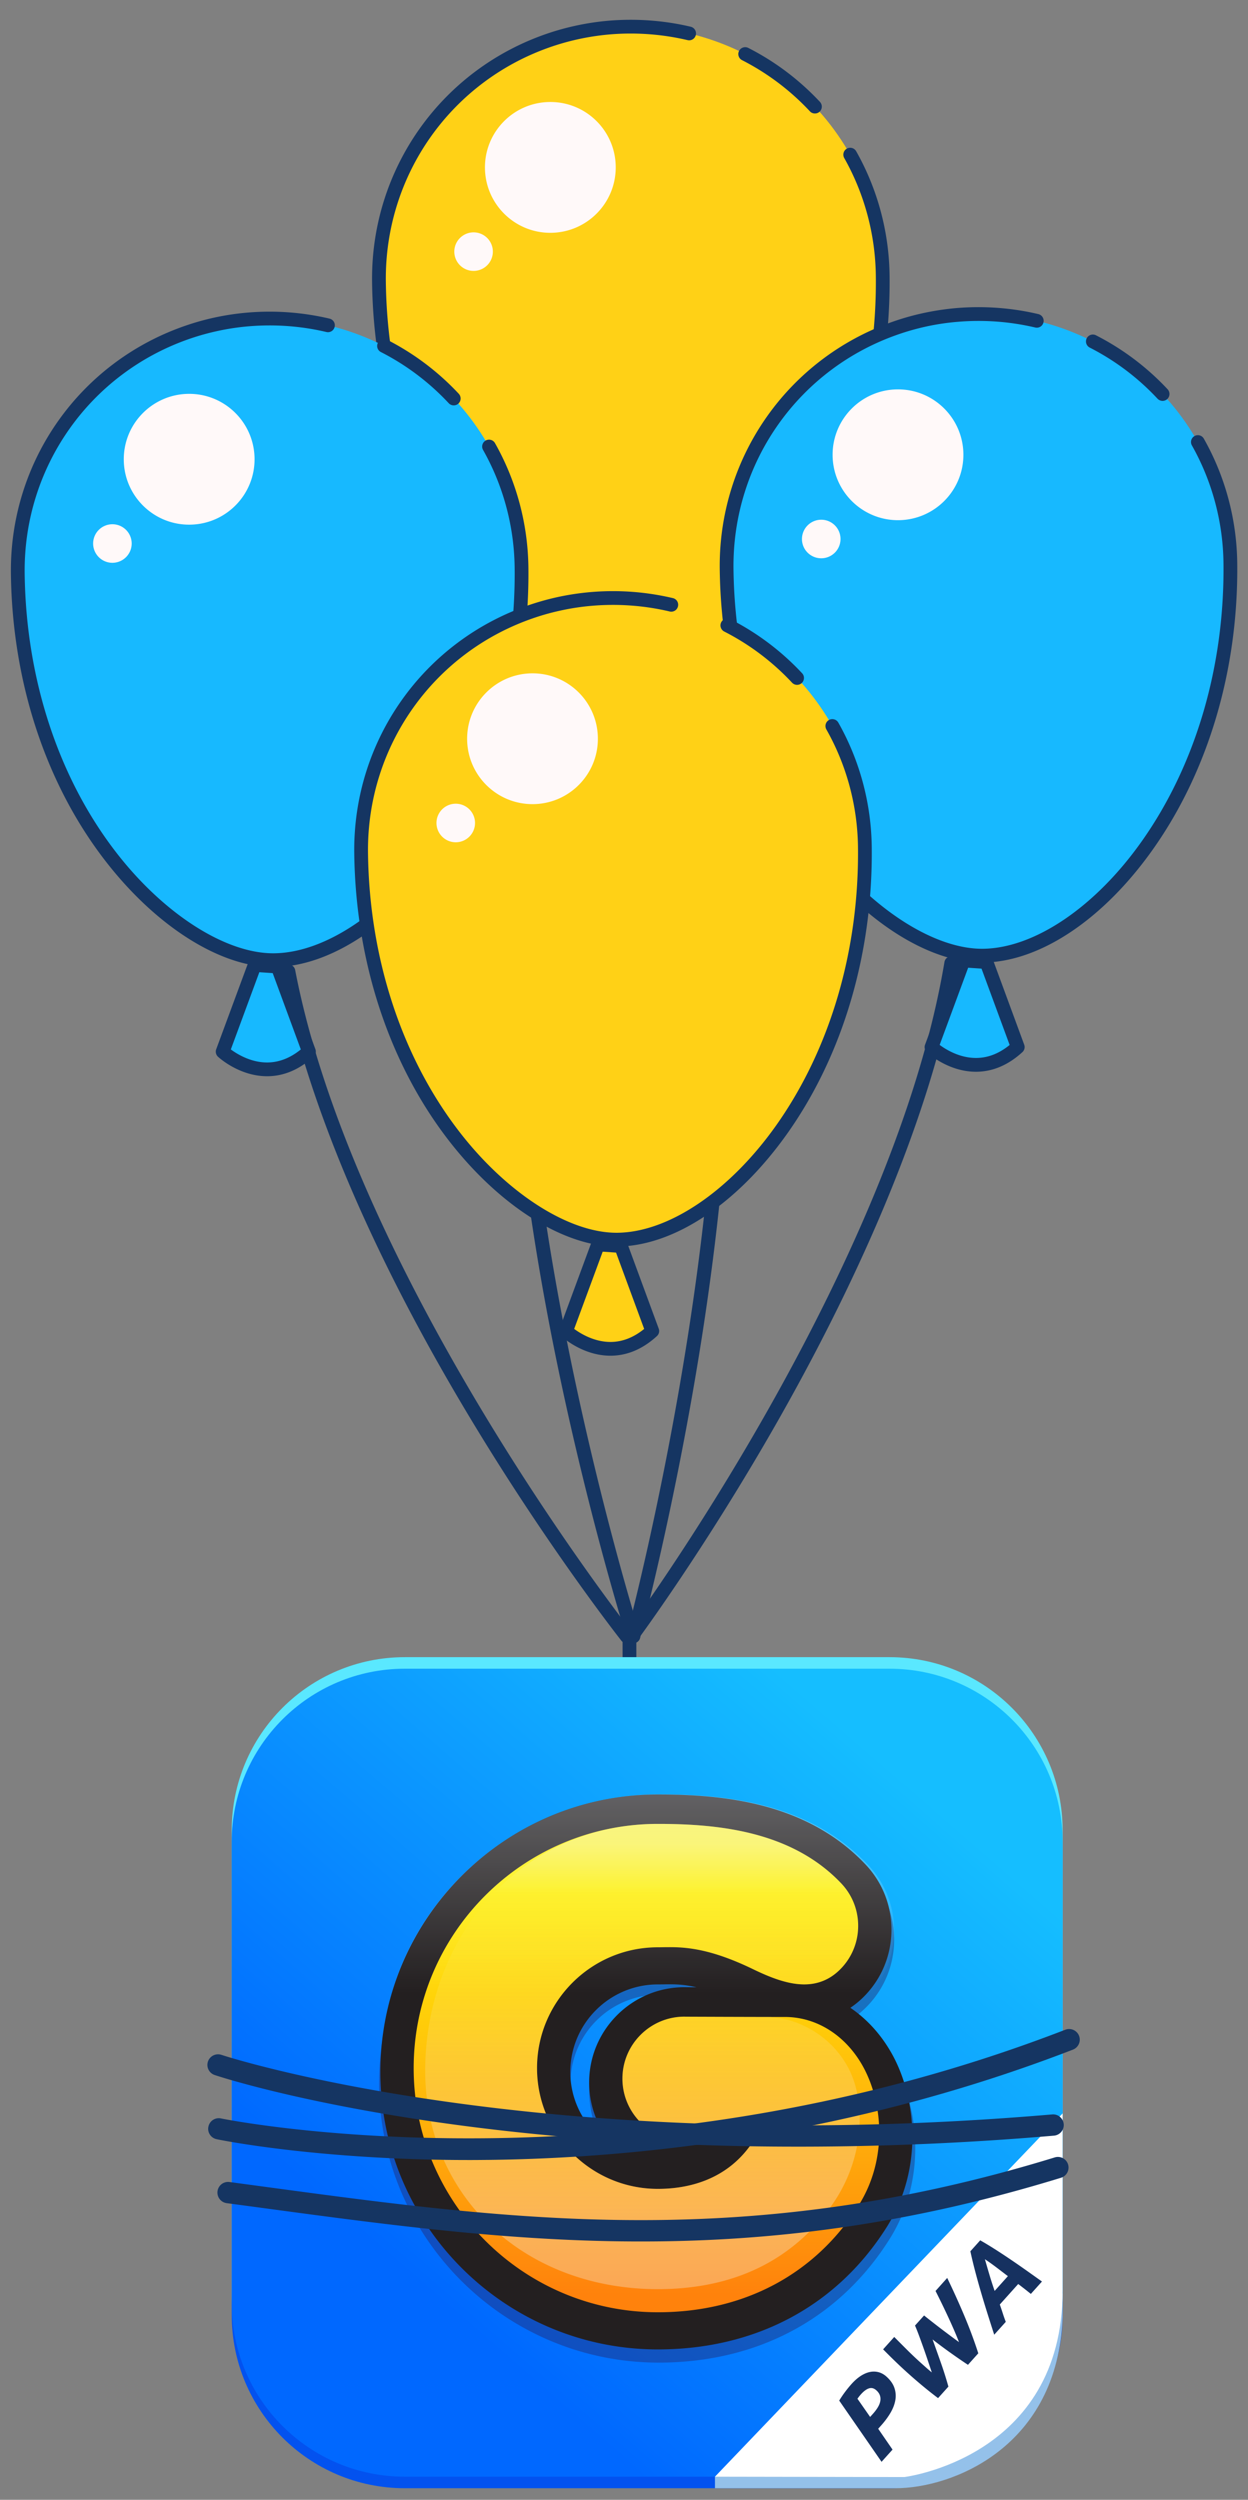
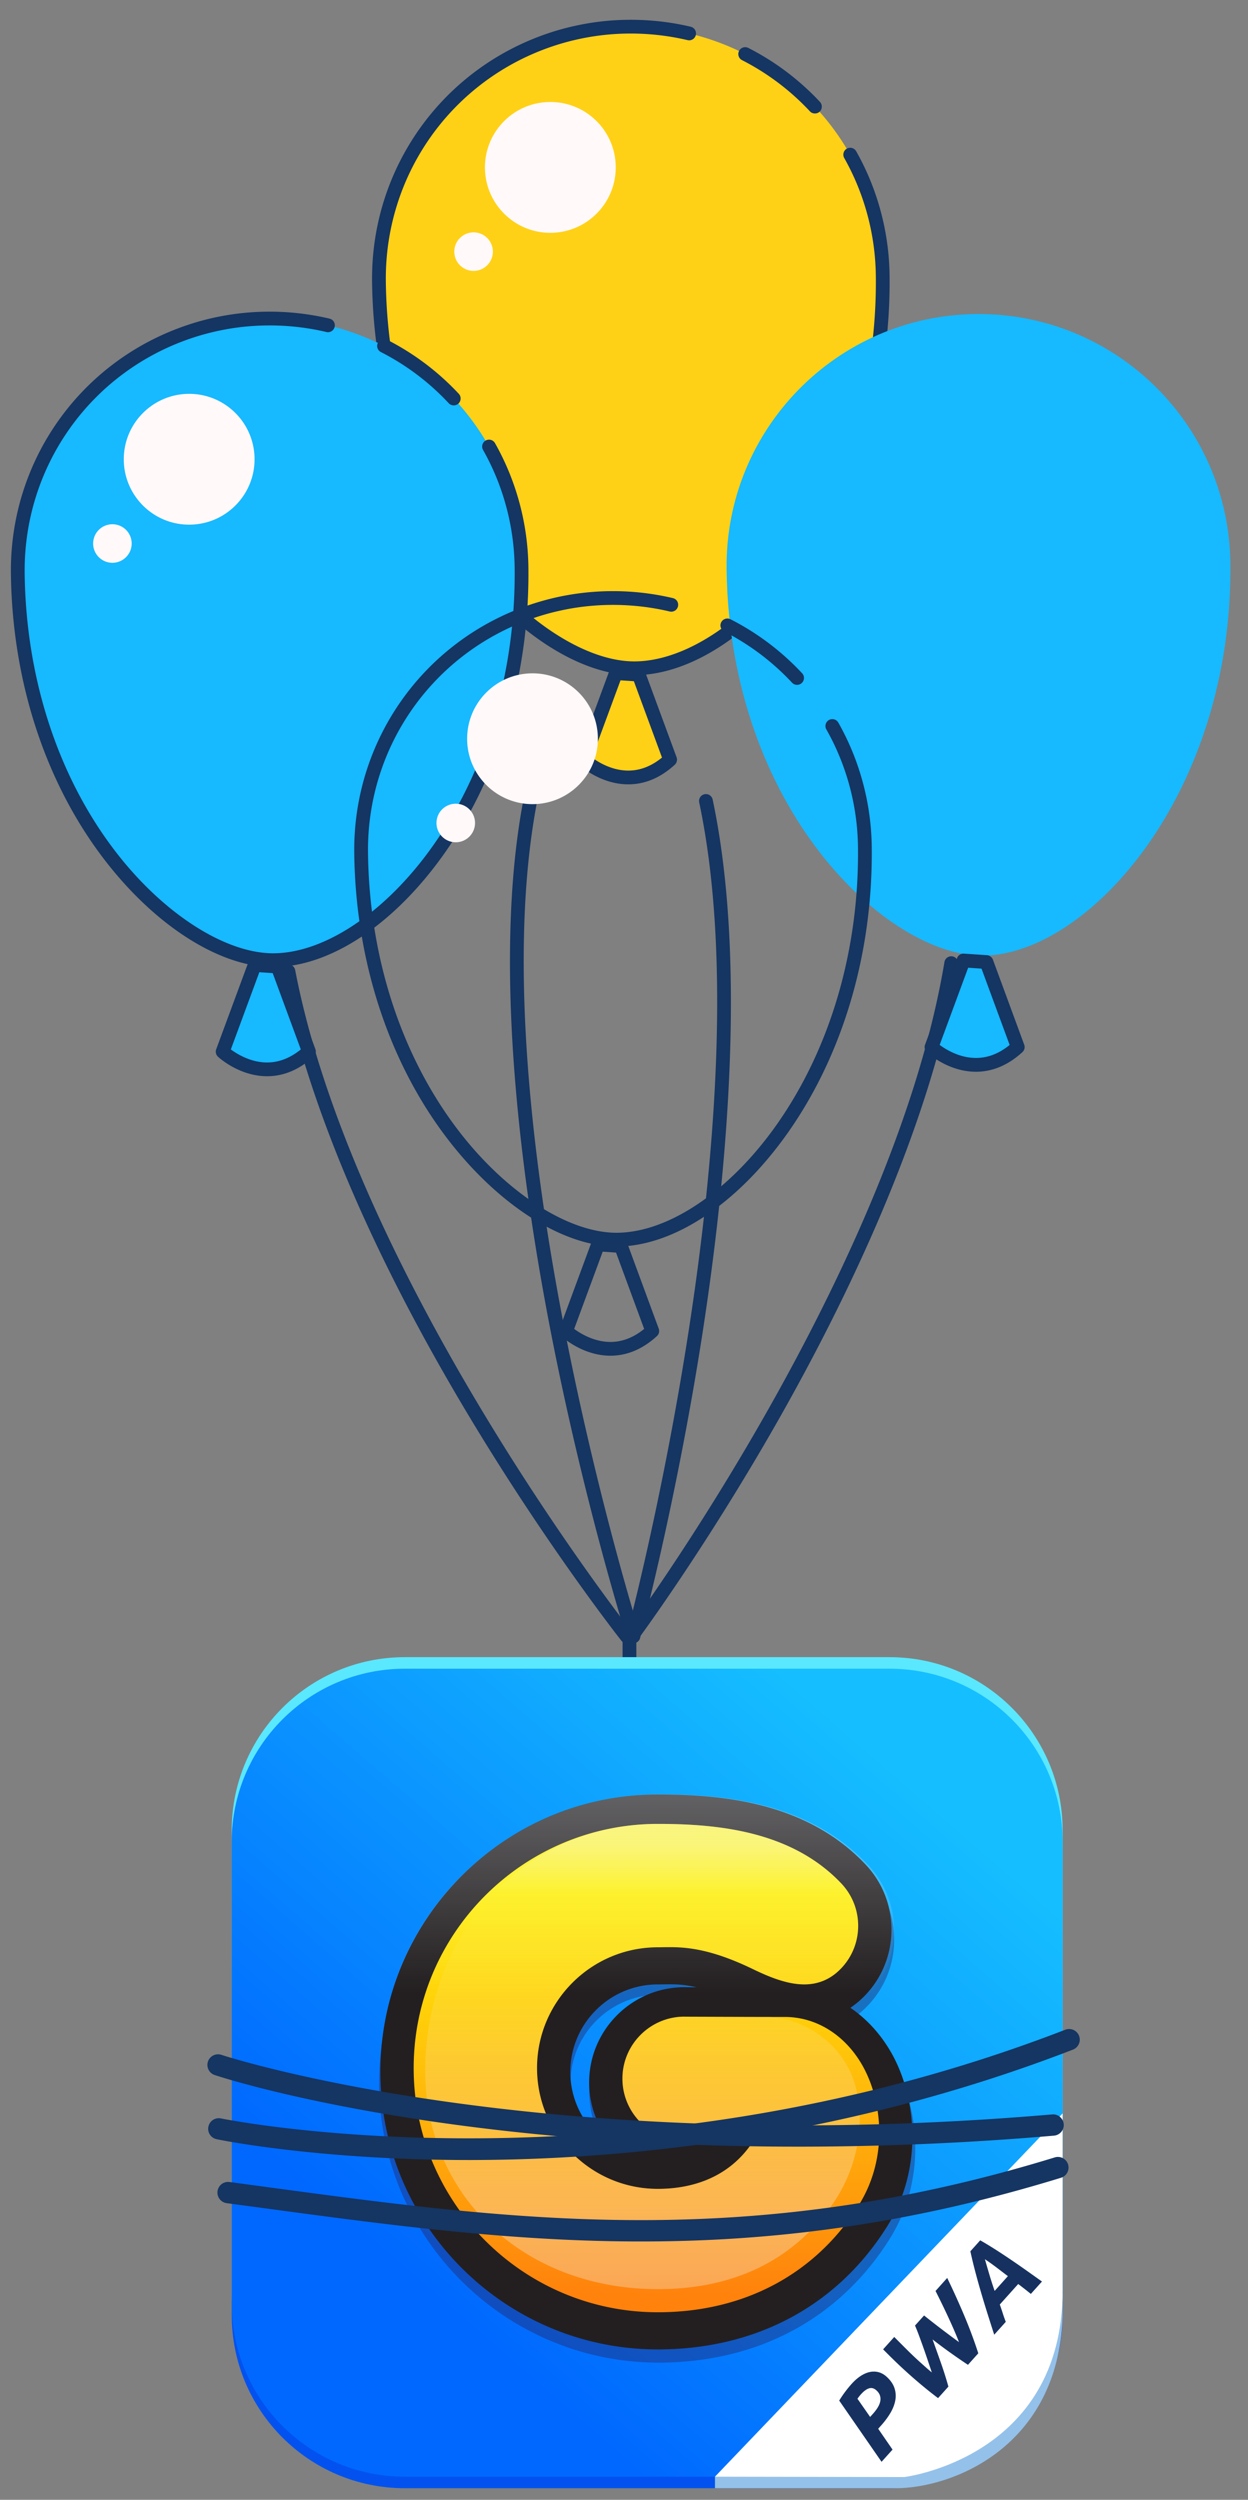
<svg xmlns="http://www.w3.org/2000/svg" width="377" height="755" viewBox="0 28.5 377 755">
  <rect x="0" y="28.5" width="377" height="755" fill="#808080" stroke="none" />
  <path fill="#153562" d="M191.362 524.779c-.188 0-.387-.027-.571-.068a2.075 2.075 0 0 1-1.46-2.559c.42-1.564 41.831-157.087 21.885-251.312a2.08 2.08 0 0 1 1.605-2.461 2.069 2.069 0 0 1 2.463 1.606c10.542 49.797 4 116.037-3.326 162.818-7.946 50.626-18.515 90.037-18.622 90.434a2.095 2.095 0 0 1-1.974 1.542z" />
  <path fill="#153562" d="M190.858 524.771a2.135 2.135 0 0 1-1.262-.421 2.078 2.078 0 0 1-.436-2.907c.813-1.072 80.507-108.975 96.143-202.386a2.085 2.085 0 0 1 2.399-1.713 2.097 2.097 0 0 1 1.714 2.399c-8.271 49.379-34.194 102.274-54.476 137.954-21.959 38.614-42.233 65.955-42.437 66.231a2.083 2.083 0 0 1-1.645.843z" />
  <path fill="#153562" d="M191.349 524.779a2.074 2.074 0 0 1-1.998-1.457c-.131-.388-12.47-39.531-22.449-89.938-9.221-46.592-18.257-112.647-8.904-162.711a2.07 2.07 0 0 1 2.426-1.66c1.127.205 1.865 1.299 1.66 2.426-17.675 94.676 30.736 249.085 31.233 250.628a2.089 2.089 0 0 1-1.355 2.606 2.328 2.328 0 0 1-.613.106z" />
  <path fill="#153562" d="M189.357 524.814a2.034 2.034 0 0 1-1.655-.791c-.212-.269-21.354-27.109-44.428-65.173-38.646-63.729-52.97-109.458-58.188-136.587a2.067 2.067 0 0 1 1.646-2.435 2.075 2.075 0 0 1 2.435 1.646c17.881 93.021 100.958 198.91 101.788 199.977a2.061 2.061 0 0 1-.334 2.92 2.17 2.17 0 0 1-1.264.443z" />
  <path fill="#FFD116" d="M186.035 231.798l-9.673 26.173s12.896 12.046 26.063-.034l-9.464-25.678-6.926-.461zm80.618-120.074c.825 69.452-42.657 118.218-74.675 118.617-28.696.338-76.623-43.989-77.494-116.761-.508-42.029 33.14-76.507 75.169-77.027 42.017-.505 76.493 33.155 77 75.171z" />
  <path fill="#153562" d="M191.995 232.414c-15.949.193-35.431-11.968-50.834-31.755-18.16-23.308-28.365-54.223-28.763-87.049-.414-34.102 21.021-64.276 53.316-75.098a76.57 76.57 0 0 1 7.859-2.176 78.199 78.199 0 0 1 10.553-1.604c8.209-.66 16.571-.044 24.528 1.844a2.077 2.077 0 0 1 1.541 2.505 2.065 2.065 0 0 1-2.493 1.54 75.08 75.08 0 0 0-23.24-1.745 74.352 74.352 0 0 0-17.427 3.573c-30.583 10.247-50.866 38.82-50.479 71.103.387 31.924 10.291 61.947 27.885 84.548 14.399 18.494 33.048 30.332 47.509 30.157 15.563-.195 33.955-12.659 47.978-32.528 16.271-23.031 25.021-52.861 24.644-83.976-.146-12.456-3.453-24.743-9.542-35.518a2.082 2.082 0 0 1 .784-2.837c1-.566 2.258-.214 2.821.785 6.447 11.388 9.938 24.367 10.091 37.526.389 31.977-8.634 62.669-25.396 86.415-15.016 21.272-34.205 34.089-51.335 34.29zm54.206-169.638a2.04 2.04 0 0 1-1.551-.659 74.102 74.102 0 0 0-20.485-15.446c-1.021-.51-1.424-1.774-.902-2.793a2.076 2.076 0 0 1 2.794-.901c8.118 4.132 15.394 9.629 21.64 16.302.777.84.744 2.155-.097 2.947-.403.37-.895.553-1.399.55z" />
  <path fill="#FFF9F9" d="M186.002 78.814c.128 10.915-8.604 19.858-19.52 20-10.903.127-19.848-8.604-19.986-19.521-.128-10.902 8.604-19.858 19.52-19.986 10.903-.141 19.859 8.604 19.986 19.507zm-37.118 25.615a5.826 5.826 0 0 1-5.754 5.891 5.827 5.827 0 0 1-5.892-5.755c-.035-3.213 2.541-5.841 5.754-5.891a5.827 5.827 0 0 1 5.892 5.755z" />
  <path fill="#153562" d="M178.835 257.294c1.878 1.391 6.086 4.002 11.133 3.937 3.505-.035 6.859-1.358 10.008-3.93l-8.497-23.057-4.032-.274-8.612 23.324zm11.191 8.093c-8.555.114-14.815-5.643-15.08-5.896a2.086 2.086 0 0 1-.532-2.233l9.673-26.187a2.069 2.069 0 0 1 2.093-1.357l6.931.476a2.1 2.1 0 0 1 1.812 1.351l9.463 25.678a2.09 2.09 0 0 1-.557 2.255c-4.219 3.867-8.864 5.859-13.803 5.913z" />
  <path fill="#17B9FF" d="M291.057 318.59l-9.673 26.173s12.896 12.047 26.066-.033l-9.464-25.664-6.929-.476zm80.617-120.06c.825 69.438-42.656 118.217-74.673 118.604-28.699.352-76.623-43.99-77.509-116.761-.493-42.029 33.151-76.506 75.183-77.026 42.017-.506 76.495 33.153 76.999 75.183z" />
-   <path fill="#153562" d="M297.017 319.206c-15.947.193-35.432-11.968-50.834-31.756-18.161-23.309-28.365-54.222-28.762-87.049-.415-34.088 21.02-64.275 53.316-75.098a76.458 76.458 0 0 1 7.857-2.175 80.089 80.089 0 0 1 10.554-1.604c8.211-.66 16.57-.044 24.526 1.844 1.114.271 1.813 1.391 1.541 2.505a2.06 2.06 0 0 1-2.491 1.54 74.621 74.621 0 0 0-23.239-1.73 72.052 72.052 0 0 0-9.995 1.5 73.217 73.217 0 0 0-7.435 2.071c-30.582 10.248-50.863 38.821-50.479 71.103.388 31.911 10.278 61.947 27.885 84.535 14.401 18.494 33.049 30.332 47.51 30.157 15.564-.183 33.954-12.646 47.979-32.528 16.27-23.032 25.02-52.848 24.643-83.975-.146-12.456-3.453-24.744-9.543-35.519a2.07 2.07 0 0 1 .784-2.824c1-.565 2.258-.227 2.823.786 6.445 11.374 9.936 24.353 10.091 37.513.387 31.99-8.634 62.683-25.397 86.414-15.016 21.272-34.205 34.089-51.334 34.29zm54.206-169.624a2.145 2.145 0 0 1-1.552-.659 73.796 73.796 0 0 0-20.485-15.446 2.087 2.087 0 0 1-.9-2.807c.511-1.019 1.772-1.424 2.795-.901a78.351 78.351 0 0 1 21.637 16.303c.779.84.732 2.155-.095 2.947a2.125 2.125 0 0 1-1.4.563z" />
-   <path fill="#FFF9F9" d="M291.024 165.607c.128 10.916-8.604 19.858-19.521 19.999-10.904.128-19.847-8.604-19.987-19.52-.127-10.903 8.604-19.859 19.521-19.986 10.905-.128 19.846 8.604 19.987 19.507zm-37.117 25.615a5.827 5.827 0 0 1-5.755 5.891c-3.215.036-5.856-2.527-5.893-5.741a5.836 5.836 0 0 1 5.756-5.905 5.827 5.827 0 0 1 5.892 5.755z" />
  <path fill="#153562" d="M283.857 344.085c1.879 1.393 6.085 4.004 11.132 3.938 3.507-.033 6.858-1.357 10.009-3.918l-8.496-23.056-4.036-.274-8.609 23.31zm11.19 8.108c-8.552.1-14.813-5.656-15.079-5.91a2.092 2.092 0 0 1-.532-2.232l9.675-26.174a2.032 2.032 0 0 1 2.091-1.357l6.93.463a2.092 2.092 0 0 1 1.813 1.363l9.448 25.664a2.052 2.052 0 0 1-.545 2.256c-4.217 3.866-8.861 5.86-13.801 5.927z" />
  <path fill="#17B9FF" d="M76.932 319.943l-9.674 26.188s12.896 12.045 26.067-.047l-9.464-25.666-6.929-.475zm80.618-120.06c.824 69.439-42.657 118.217-74.675 118.605-28.698.351-76.635-43.978-77.508-116.749-.493-42.029 33.154-76.521 75.184-77.026 42.015-.519 76.494 33.141 76.999 75.17z" />
  <path fill="#153562" d="M82.891 320.571c-15.949.193-35.43-11.98-50.834-31.769-18.16-23.308-28.366-54.222-28.761-87.049-.415-34.088 21.019-64.263 53.315-75.084a76.417 76.417 0 0 1 7.861-2.189 77.96 77.96 0 0 1 10.551-1.59 78.87 78.87 0 0 1 24.528 1.844 2.061 2.061 0 0 1 1.54 2.492 2.07 2.07 0 0 1-2.49 1.553c-7.547-1.793-15.459-2.379-23.242-1.744a72.305 72.305 0 0 0-9.994 1.513 72.842 72.842 0 0 0-7.434 2.058C27.35 140.854 7.066 169.427 7.452 201.709c.387 31.924 10.278 61.948 27.884 84.548 14.402 18.495 33.048 30.333 47.51 30.157 15.564-.195 33.955-12.659 47.978-32.528 16.27-23.045 25.02-52.861 24.642-83.976-.146-12.469-3.453-24.743-9.543-35.519a2.085 2.085 0 0 1 .785-2.837 2.069 2.069 0 0 1 2.824.785c6.443 11.388 9.935 24.353 10.091 37.513.386 31.991-8.635 62.682-25.399 86.429-15.013 21.259-34.203 34.078-51.333 34.29zm54.207-169.637a2.086 2.086 0 0 1-1.551-.659 73.879 73.879 0 0 0-20.484-15.446 2.074 2.074 0 0 1-.903-2.793 2.067 2.067 0 0 1 2.794-.915 78.178 78.178 0 0 1 21.638 16.315 2.09 2.09 0 0 1-.096 2.935c-.402.37-.892.554-1.398.563z" />
  <path fill="#FFF9F9" d="M76.898 166.972c.129 10.903-8.604 19.859-19.52 19.986-10.902.142-19.846-8.604-19.986-19.506-.127-10.916 8.604-19.859 19.52-20 10.902-.128 19.846 8.604 19.986 19.52zm-37.116 25.616c.036 3.214-2.541 5.842-5.755 5.892a5.827 5.827 0 0 1-5.892-5.755 5.827 5.827 0 0 1 5.755-5.892 5.827 5.827 0 0 1 5.892 5.755z" />
  <path fill="#153562" d="M69.73 345.452c1.879 1.391 6.086 4.002 11.133 3.938 3.507-.049 6.861-1.371 10.008-3.932l-8.495-23.057-4.036-.273-8.61 23.324zm11.192 8.094c-8.552.1-14.816-5.656-15.08-5.896a2.111 2.111 0 0 1-.531-2.248l9.674-26.174a2.058 2.058 0 0 1 2.078-1.355l6.942.475a2.076 2.076 0 0 1 1.812 1.351l9.451 25.665a2.052 2.052 0 0 1-.543 2.254c-4.218 3.868-8.864 5.862-13.803 5.928z" />
-   <path fill="#FFD116" d="M180.652 404.352l-9.675 26.188s12.896 12.044 26.065-.047l-9.464-25.666-6.926-.475zm80.604-120.06c.838 69.438-42.657 118.218-74.661 118.604-28.695.352-76.636-43.978-77.508-116.749-.507-42.03 33.154-76.521 75.17-77.026 42.029-.518 76.506 33.14 76.999 75.171z" />
  <path fill="#153562" d="M186.611 404.98c-15.948.194-35.433-11.98-50.848-31.769-18.146-23.309-28.353-54.223-28.748-87.049-.416-34.089 21.019-64.264 53.316-75.098 2.567-.85 5.2-1.592 7.846-2.176a78.806 78.806 0 0 1 35.093.253 2.059 2.059 0 0 1 1.538 2.492 2.075 2.075 0 0 1-2.504 1.553c-7.531-1.792-15.441-2.379-23.228-1.744a71.838 71.838 0 0 0-9.994 1.514 70.5 70.5 0 0 0-7.435 2.058c-30.583 10.247-50.864 38.821-50.479 71.103.387 31.924 10.279 61.947 27.871 84.549 14.401 18.492 33.062 30.332 47.523 30.156 15.562-.195 33.939-12.658 47.977-32.529 16.271-23.043 25.021-52.86 24.642-83.975-.145-12.469-3.451-24.744-9.556-35.518a2.084 2.084 0 0 1 .785-2.837 2.085 2.085 0 0 1 2.838.785c6.445 11.388 9.935 24.354 10.09 37.513.389 31.99-8.635 62.682-25.396 86.428-15.011 21.259-34.2 34.079-51.331 34.291zm54.206-169.637a2.099 2.099 0 0 1-1.553-.659 74.039 74.039 0 0 0-20.483-15.447c-1.021-.522-1.438-1.774-.913-2.793a2.083 2.083 0 0 1 2.807-.914 78.14 78.14 0 0 1 21.636 16.315c.779.84.732 2.155-.106 2.934-.391.37-.896.554-1.388.564z" />
  <path fill="#FFF9F9" d="M180.607 251.381c.141 10.903-8.605 19.859-19.51 19.987-10.901.128-19.856-8.604-19.984-19.507-.128-10.916 8.604-19.859 19.521-20 10.902-.128 19.845 8.604 19.973 19.52zm-37.106 25.603a5.837 5.837 0 0 1-5.755 5.904 5.83 5.83 0 0 1-5.893-5.755 5.818 5.818 0 0 1 5.756-5.892 5.825 5.825 0 0 1 5.892 5.743z" />
  <path fill="#153562" d="M173.451 429.861c1.866 1.377 6.074 3.989 11.134 3.938 3.506-.049 6.858-1.37 10.007-3.932l-8.495-23.058-4.034-.272-8.612 23.324zm11.191 8.094c-8.552.1-14.813-5.657-15.079-5.896a2.112 2.112 0 0 1-.531-2.248l9.661-26.174a2.084 2.084 0 0 1 2.091-1.354l6.941.475c.823.046 1.523.58 1.812 1.354l9.451 25.666a2.049 2.049 0 0 1-.545 2.252c-4.216 3.865-8.861 5.858-13.801 5.925zm5.636 197.39l-.016-.002a2.09 2.09 0 0 1-2.088-2.08l-.108-113.52c-.009-1.156.967-2.08 2.067-2.088a2.077 2.077 0 0 1 2.088 2.067l.11 113.533a2.08 2.08 0 0 1-2.053 2.09z" />
  <path fill="#0352EF" d="M321 727.708C321 756.587 297.587 780 268.708 780H122.292C93.412 780 70 756.587 70 727.708V588.265c0-28.88 23.412-52.292 52.292-52.292h146.417c28.879 0 52.292 23.412 52.292 52.292v139.443z" />
  <path fill="#5AE8FF" d="M321 720.736c0 28.879-23.413 52.292-52.292 52.292H122.292c-28.88 0-52.292-23.413-52.292-52.292V581.292C70 552.411 93.412 529 122.292 529h146.417C297.587 529 321 552.411 321 581.292v139.444z" />
  <linearGradient id="a" gradientUnits="userSpaceOnUse" x1="272.707" y1="565.546" x2="112.346" y2="750.309">
    <stop offset="0" stop-color="#15beff" />
    <stop offset=".854" stop-color="#0069ff" />
    <stop offset=".862" stop-color="#0068ff" />
  </linearGradient>
  <path fill="url(#a)" d="M321 724.222c0 28.88-23.413 52.292-52.292 52.292H122.292c-28.88 0-52.292-23.412-52.292-52.292V584.777c0-28.878 23.412-52.292 52.292-52.292h146.417c28.879 0 52.292 23.414 52.292 52.292v139.445z" />
  <path opacity=".4" fill="#262262" d="M270.332 652.245c-3.257-5.908-7.635-10.714-12.725-14.171a25.855 25.855 0 0 0 3.467-2.775c5.618-5.313 8.817-12.493 9.026-20.204.222-7.721-2.584-15.064-7.904-20.674-17.863-18.864-43.169-21.284-63.214-21.284-6.587 0-12.994.761-19.142 2.193a83.287 83.287 0 0 0-26.263 11.081c-23.468 15.023-39.055 41.317-39.055 71.188 0 46.573 37.893 84.463 84.46 84.463 29.821 0 54.57-13.229 69.705-37.249 11.291-17.918 8.962-39.307 1.645-52.568zm-62.621-20.835h-.332c-.204-.01-.409-.021-.608-.021-15.877 0-28.789 12.917-28.789 28.785 0 1.558.13 3.078.368 4.563.753 5.586 3.113 10.669 6.585 14.777-6.953-4.276-11.781-11.663-12.526-20.221a26.503 26.503 0 0 1-.059-1.695c0-14.687 11.944-26.636 26.633-26.636.553 0 1.13-.011 1.715-.019l.271-.005c.552-.008 1.133-.018 1.736-.018 1.781 0 3.711.104 5.98.49-.389.003-.721 0-.974 0z" />
  <path fill="#231F20" d="M198.716 738.078c-46.214 0-83.809-37.597-83.809-83.806 0-46.21 37.595-83.805 83.809-83.805 19.892 0 44.99 2.4 62.722 21.121 5.269 5.559 8.056 12.849 7.847 20.511-.207 7.647-3.391 14.771-8.951 20.044a27.053 27.053 0 0 1-3.452 2.755c5.05 3.426 9.392 8.198 12.633 14.059 7.259 13.155 9.564 34.384-1.64 52.161-15.02 23.832-39.58 36.96-69.159 36.96zm0-147.5c-35.125 0-63.698 28.576-63.698 63.694 0 35.119 28.573 63.693 63.698 63.693 22.421 0 40.94-9.794 52.145-27.571 6.793-10.784 5.305-24.003 1.046-31.719-3.381-6.124-8.899-9.785-14.764-9.785-9.282 0-26.041-.066-29.534-.085l-1.1-.013c-4.665.128-8.425 3.968-8.425 8.669 0 4.775 3.887 8.675 8.671 8.675.286 0 .645-.031 1.099-.087l.668-.09h.665c3.958.023 11.54.054 18.562.074l18.309.041-9.861 15.427c-7.966 12.457-21.275 19.313-37.479 19.313-25.665 0-46.546-20.876-46.546-46.543 0-25.66 20.881-46.541 46.546-46.541.45 0 .911-.011 1.392-.019l.155-.002c.763-.008 1.438-.021 2.146-.021 6.731 0 15.493.909 29.39 7.626 3.491 1.693 7.915 3.629 11.151 3.629 1.447 0 2.509-.422 3.554-1.407 1.688-1.599 2.611-3.669 2.673-5.987.064-2.331-.75-4.448-2.341-6.133-12.455-13.15-32.265-14.838-48.122-14.838zm3.692 37.227c-.605 0-1.174.006-1.722.016l-.271.005c-.59.006-1.157.016-1.7.016-14.573 0-26.433 11.857-26.433 26.432 0 10.011 5.594 18.739 13.818 23.224-5.027-5.185-8.132-12.257-8.132-20.034 0-15.869 12.912-28.783 28.786-28.783.199 0 .404.005.608.015l.332.003c.575 0 1.512.008 2.72.01-3.189-.745-5.724-.904-8.006-.904z" />
  <linearGradient id="b" gradientUnits="userSpaceOnUse" x1="195.286" y1="721.648" x2="195.286" y2="563.283">
    <stop offset="0" stop-color="#ff820c" />
    <stop offset=".778" stop-color="#fff108" />
  </linearGradient>
  <path fill="url(#b)" d="M237.143 637.671c-10.156 0-29.299-.087-30.106-.089l-.057-.003a3.358 3.358 0 0 0-.225-.008c-10.325 0-18.729 8.398-18.729 18.723 0 10.333 8.403 18.73 18.729 18.73.731 0 1.495-.046 2.39-.17 3.958.021 11.552.046 18.573.068-7.747 12.117-20.037 14.668-29.002 14.668-20.124 0-36.488-16.364-36.488-36.482 0-20.112 16.364-36.486 36.488-36.486.543 0 1.115-.011 1.705-.021.63-.011 1.29-.016 1.987-.016 5.592 0 12.942.786 25.004 6.618 4.743 2.293 10.29 4.634 15.537 4.634 4.025 0 7.553-1.401 10.466-4.164a18.513 18.513 0 0 0 5.816-13.017c.133-4.979-1.675-9.708-5.094-13.318-15.095-15.935-37.548-17.98-55.422-17.98-40.667 0-73.751 33.086-73.751 73.75 0 40.666 33.084 73.747 73.751 73.747 26 0 47.548-11.459 60.653-32.268 9.016-14.305 7.169-31.371 1.342-41.934-5.182-9.382-13.985-14.982-23.567-14.982z" />
  <linearGradient id="c" gradientUnits="userSpaceOnUse" x1="194.079" y1="585.407" x2="194.079" y2="699.239">
    <stop offset="0" stop-color="#f4faff" />
    <stop offset=".133" stop-color="#f4faff" stop-opacity="0" />
    <stop offset=".98" stop-color="#f4faff" />
  </linearGradient>
  <path opacity=".3" fill="url(#c)" d="M231.321 637.671c-10.159 0-23.478-.087-24.285-.089l-.057-.003a3.358 3.358 0 0 0-.225-.008c-10.325 0-18.729 8.398-18.729 18.723 0 10.333 8.403 18.73 18.729 18.73.731 0 1.495-.046 2.39-.17 3.958.021 11.552.046 18.573.068-7.747 12.117-20.037 14.668-29.002 14.668-20.124 0-36.488-16.364-36.488-36.482 0-20.112 16.364-36.486 36.488-36.486.543 0 1.115-.011 1.705-.021.63-.011 1.29-.016 1.987-.016 5.592 0 12.942.786 25.004 6.618 4.743 2.293 10.29 4.634 15.537 4.634 4.025 0 7.553-1.401 10.466-4.164a18.513 18.513 0 0 0 5.816-13.017c.133-4.979-1.675-9.708-5.094-13.318-15.095-15.935-37.548-17.98-55.422-17.98-40.667 0-69.832 33.086-70.26 73.75-.403 38.267 29.593 66.765 70.26 66.765 26 0 42.293-11.035 52.502-25.285 9.853-13.747 10.661-31.371 4.83-41.934-5.175-9.383-15.145-14.983-24.725-14.983z" />
  <linearGradient id="d" gradientUnits="userSpaceOnUse" x1="195.492" y1="570.968" x2="195.492" y2="692.998">
    <stop offset="0" stop-color="#f4faff" />
    <stop offset=".488" stop-color="#f4faff" stop-opacity="0" />
    <stop offset=".98" stop-color="#f4faff" stop-opacity="0" />
  </linearGradient>
  <path opacity=".3" fill="url(#d)" d="M270.316 649.531c-3.258-5.911-7.633-10.717-12.724-14.168a26.08 26.08 0 0 0 3.471-2.783c5.618-5.312 8.814-12.486 9.027-20.197.216-7.724-2.592-15.064-7.905-20.671-17.87-18.866-43.174-21.29-63.219-21.29-46.567 0-84.457 37.892-84.457 84.464 0 46.574 37.89 84.464 84.457 84.464 29.819 0 54.571-13.229 69.711-37.251 11.286-17.921 8.956-39.313 1.639-52.568zm-62.291-20.424h-.335a11.527 11.527 0 0 0-.612-.016c-16.006 0-29.015 13.012-29.015 29.015 0 7.833 3.125 14.956 8.199 20.184-8.293-4.517-13.928-13.316-13.928-23.404 0-14.687 11.947-26.637 26.633-26.637.553 0 1.125-.01 1.72-.015l.268-.006c.551-.01 1.137-.02 1.735-.02 2.304 0 4.863.163 8.074.908-1.22.001-2.161-.004-2.739-.009z" />
  <path fill="#94C1EA" d="M215.981 776.515v3.486h54.562c17.036 0 49.04-12.311 50.457-51.763v-7.062l-105.019 55.339z" />
  <path fill="#FFF" d="M215.981 776.515l57.193.108s47.825-5.774 47.825-56.277V666.79L215.981 776.515z" />
  <path d="M257.233 748.519c.897-.997 1.816-1.805 2.751-2.417.934-.607 1.855-1.008 2.761-1.201a5.658 5.658 0 0 1 2.644.05c.858.23 1.653.668 2.384 1.325 1.193 1.072 1.995 2.209 2.403 3.405a7.333 7.333 0 0 1 .292 3.706c-.219 1.269-.709 2.55-1.47 3.846-.761 1.294-1.719 2.586-2.875 3.873l-.838.93 4.334 6.299-3.317 3.691-12.792-18.496a33.185 33.185 0 0 1 1.863-2.74 35.423 35.423 0 0 1 1.86-2.271zm2.843 3.115c-.241.269-.441.508-.596.714-.154.203-.311.408-.466.614l3.838 5.507.832-.928c.6-.668 1.094-1.321 1.482-1.964.388-.637.64-1.26.75-1.865.11-.604.077-1.18-.105-1.729-.182-.549-.54-1.066-1.08-1.553-.715-.642-1.454-.837-2.222-.591-.766.241-1.575.843-2.433 1.795zm19.073-23.813c.681.553 1.458 1.174 2.335 1.856a229.33 229.33 0 0 0 2.732 2.113c.944.72 1.894 1.434 2.837 2.137.946.705 1.825 1.351 2.644 1.942a91.9 91.9 0 0 0-1.485-3.614 175.976 175.976 0 0 0-1.752-3.899 235.232 235.232 0 0 0-1.907-4.013 248.719 248.719 0 0 0-1.945-3.922l3.528-3.935a243.99 243.99 0 0 1 5.214 11.527 141.607 141.607 0 0 1 4.179 11.238l-3.124 3.48a193.018 193.018 0 0 1-2.825-1.91 216.613 216.613 0 0 1-2.628-1.846 152.16 152.16 0 0 1-2.575-1.878 228.452 228.452 0 0 1-2.659-2.021 876.264 876.264 0 0 1 2.537 7.12 112.54 112.54 0 0 1 2.244 7.114l-3.125 3.479a127.396 127.396 0 0 1-4.631-3.665 156.273 156.273 0 0 1-4.483-3.875 143.835 143.835 0 0 1-3.786-3.526 223.659 223.659 0 0 1-3.7-3.668l3.359-3.741c1.327 1.334 2.628 2.64 3.909 3.918a106.635 106.635 0 0 0 4.084 3.864c.541.483 1.089.976 1.646 1.475.555.496 1.127.982 1.712 1.451-.381-1.144-.784-2.355-1.218-3.631a250.257 250.257 0 0 0-2.633-7.446 66.22 66.22 0 0 0-1.222-3.078l2.738-3.046zm32.252-6.507a178.356 178.356 0 0 0-1.92-1.532c-.629-.488-1.26-.981-1.896-1.459l-5.56 6.195c.301.846.594 1.709.877 2.595.282.885.592 1.765.927 2.638l-3.492 3.884c-.851-2.63-1.629-5.07-2.332-7.323a291.93 291.93 0 0 1-1.932-6.428 223.385 223.385 0 0 1-1.609-5.855 136.821 136.821 0 0 1-1.332-5.59l2.975-3.312c1.37.776 2.854 1.67 4.452 2.688a192.727 192.727 0 0 1 4.844 3.188 253.516 253.516 0 0 1 4.853 3.365c1.603 1.137 3.108 2.205 4.505 3.205l-3.36 3.741zm-13.875-10.478a482.38 482.38 0 0 0 1.402 4.811c.473 1.584.982 3.171 1.537 4.761l4-4.458c-1.039-.789-2.147-1.635-3.319-2.529a69.805 69.805 0 0 0-3.62-2.585z" fill="#163160" />
  <path fill="#153562" d="M251.874 676.771c-50.64.633-91.378-3.24-119.588-7.291-43.108-6.207-66.476-13.951-67.438-14.281a3.21 3.21 0 0 1-2.033-4.058 3.228 3.228 0 0 1 4.076-2.032c.924.311 95.539 31.27 250.966 17.993 1.785-.153 3.317 1.166 3.476 2.937.153 1.764-1.167 3.318-2.936 3.475-23.686 2.027-45.928 3.017-66.523 3.257zm-52.618 28.67c-41.521.518-80.238-4.722-120.126-10.109l-10.649-1.43a3.231 3.231 0 0 1-2.773-3.627 3.227 3.227 0 0 1 3.629-2.757l10.65 1.437c74.932 10.129 145.698 19.688 238.643-8.871a3.212 3.212 0 0 1 4.016 2.117 3.226 3.226 0 0 1-2.139 4.033c-44.569 13.705-84.044 18.769-121.251 19.207z" />
  <path fill="#153562" d="M147.911 680.835l-4.251.039c-47.062.18-77.932-6.207-78.217-6.291-1.742-.357-2.863-2.068-2.485-3.791a3.202 3.202 0 0 1 3.792-2.484c1.21.255 121.896 24.695 255.064-26.789a3.224 3.224 0 0 1 4.156 1.853 3.232 3.232 0 0 1-1.85 4.158c-68.269 26.386-132.778 32.778-176.209 33.305z" />
</svg>